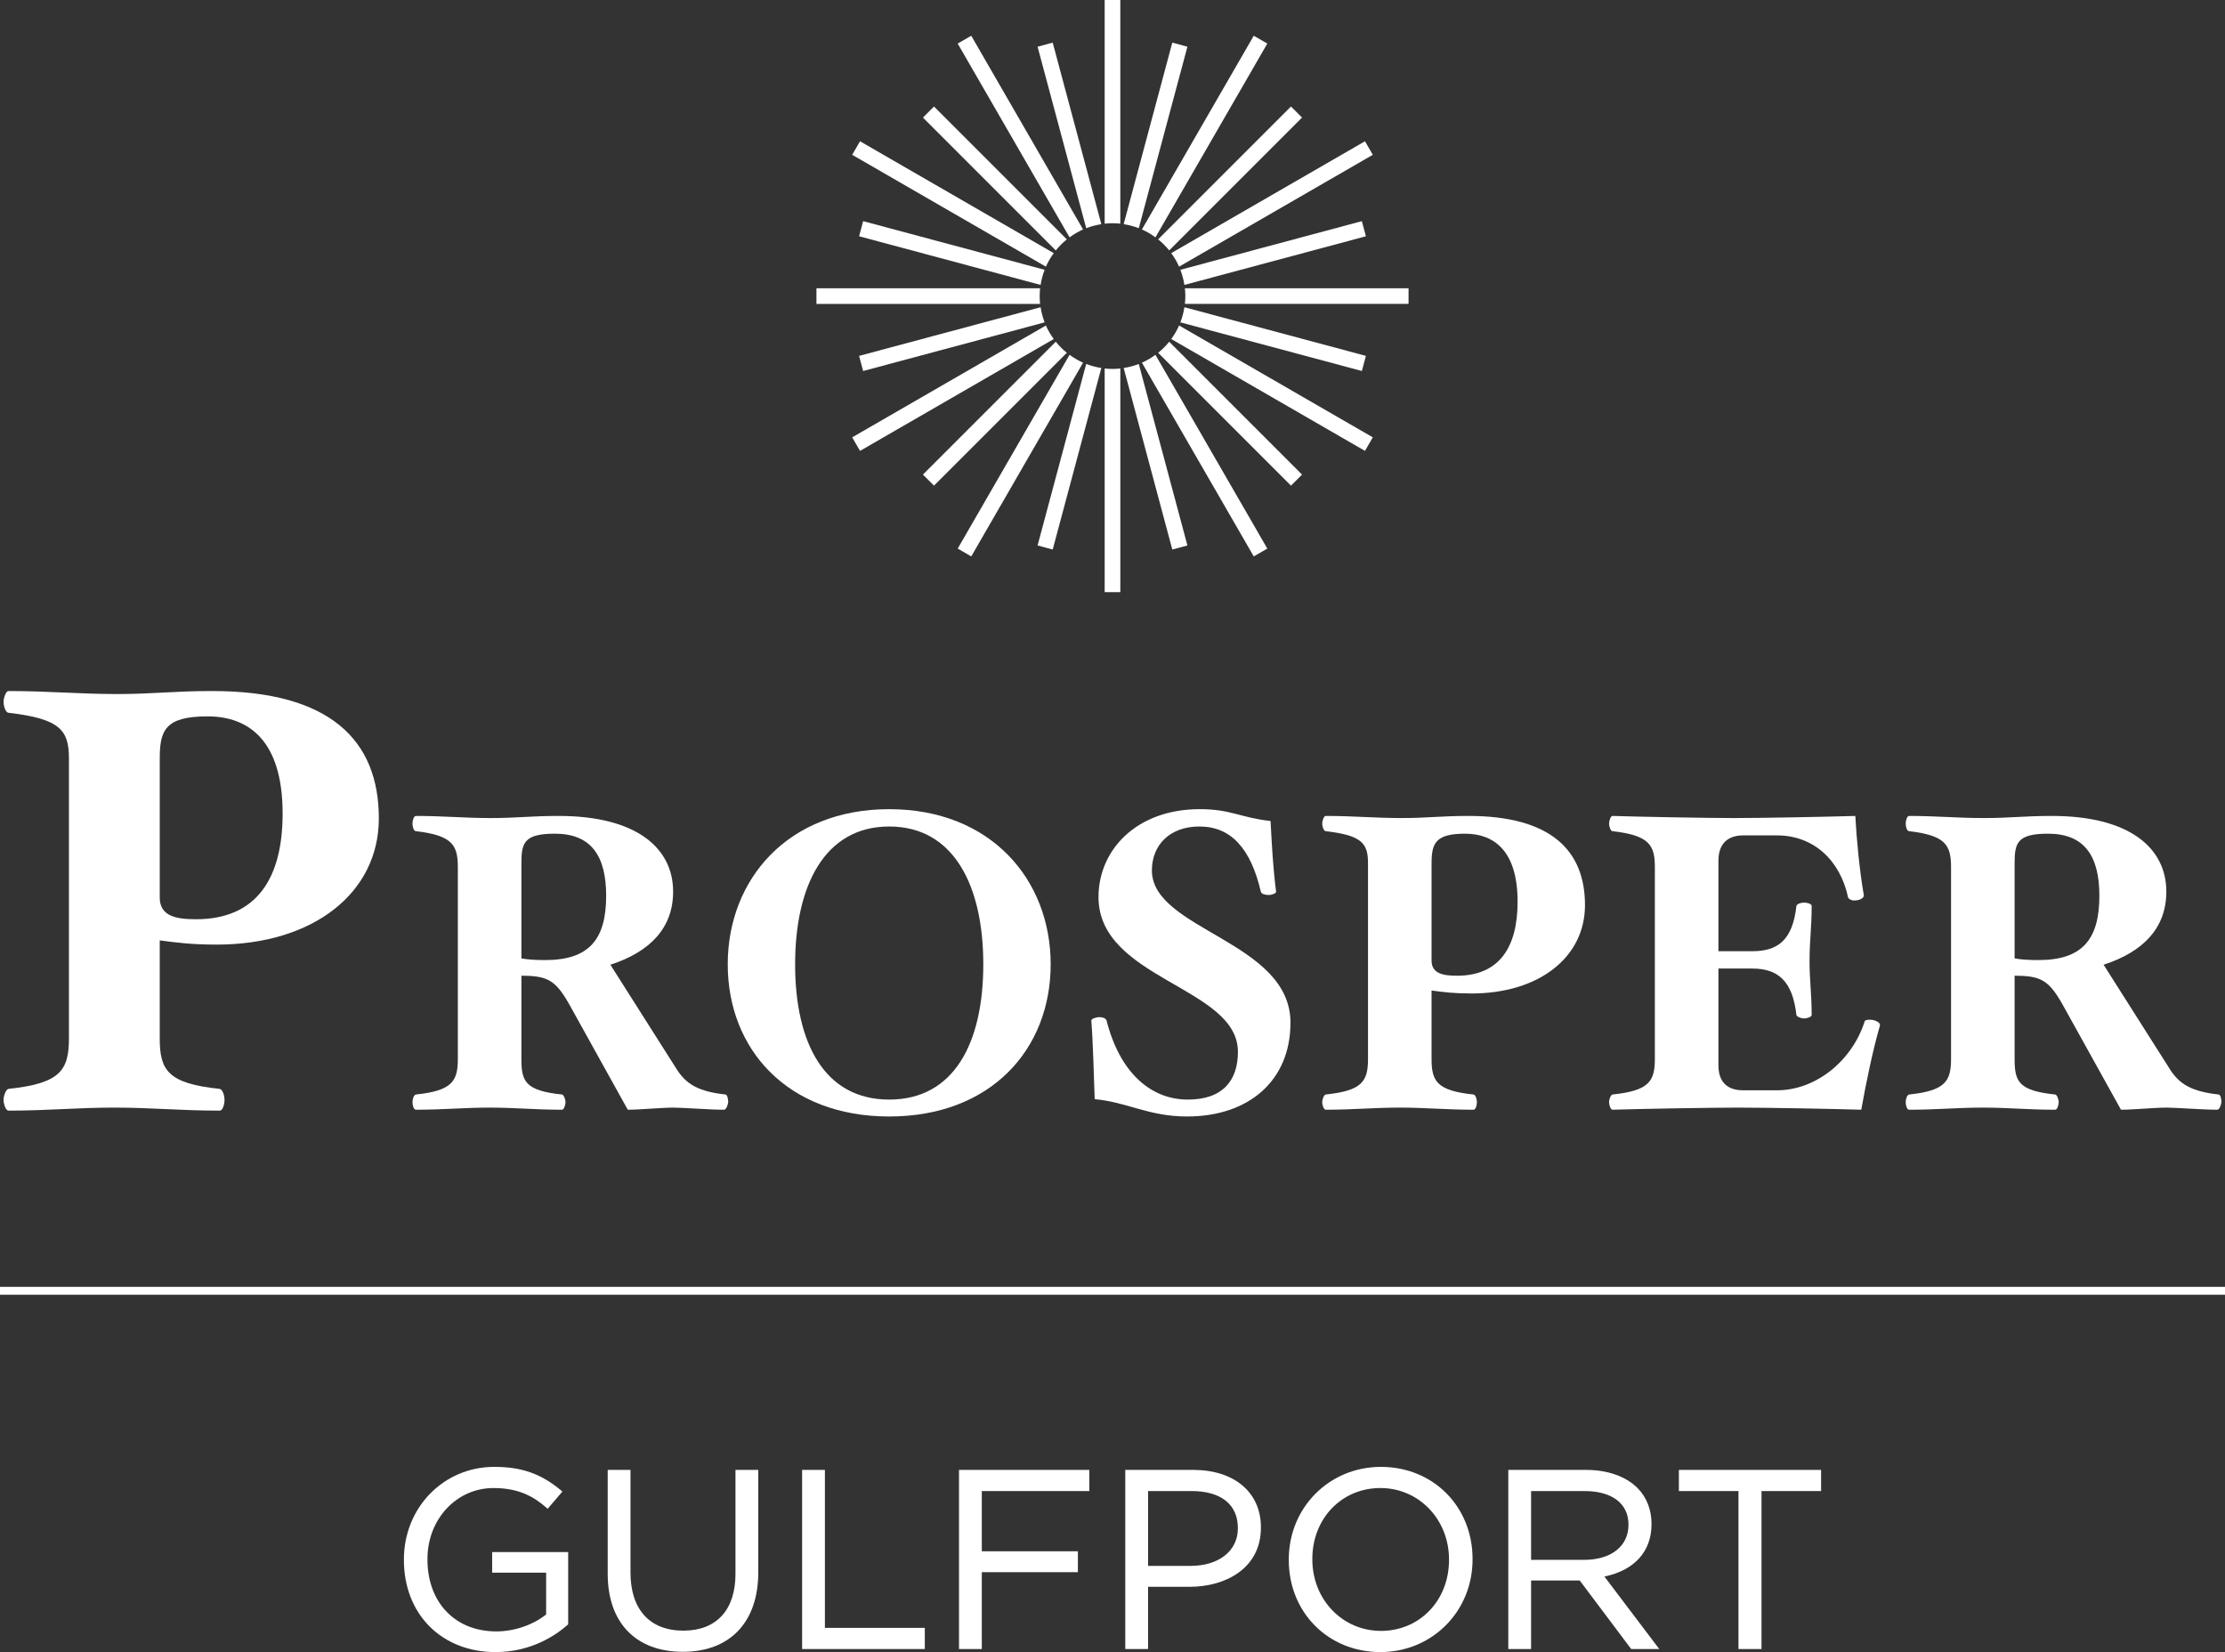
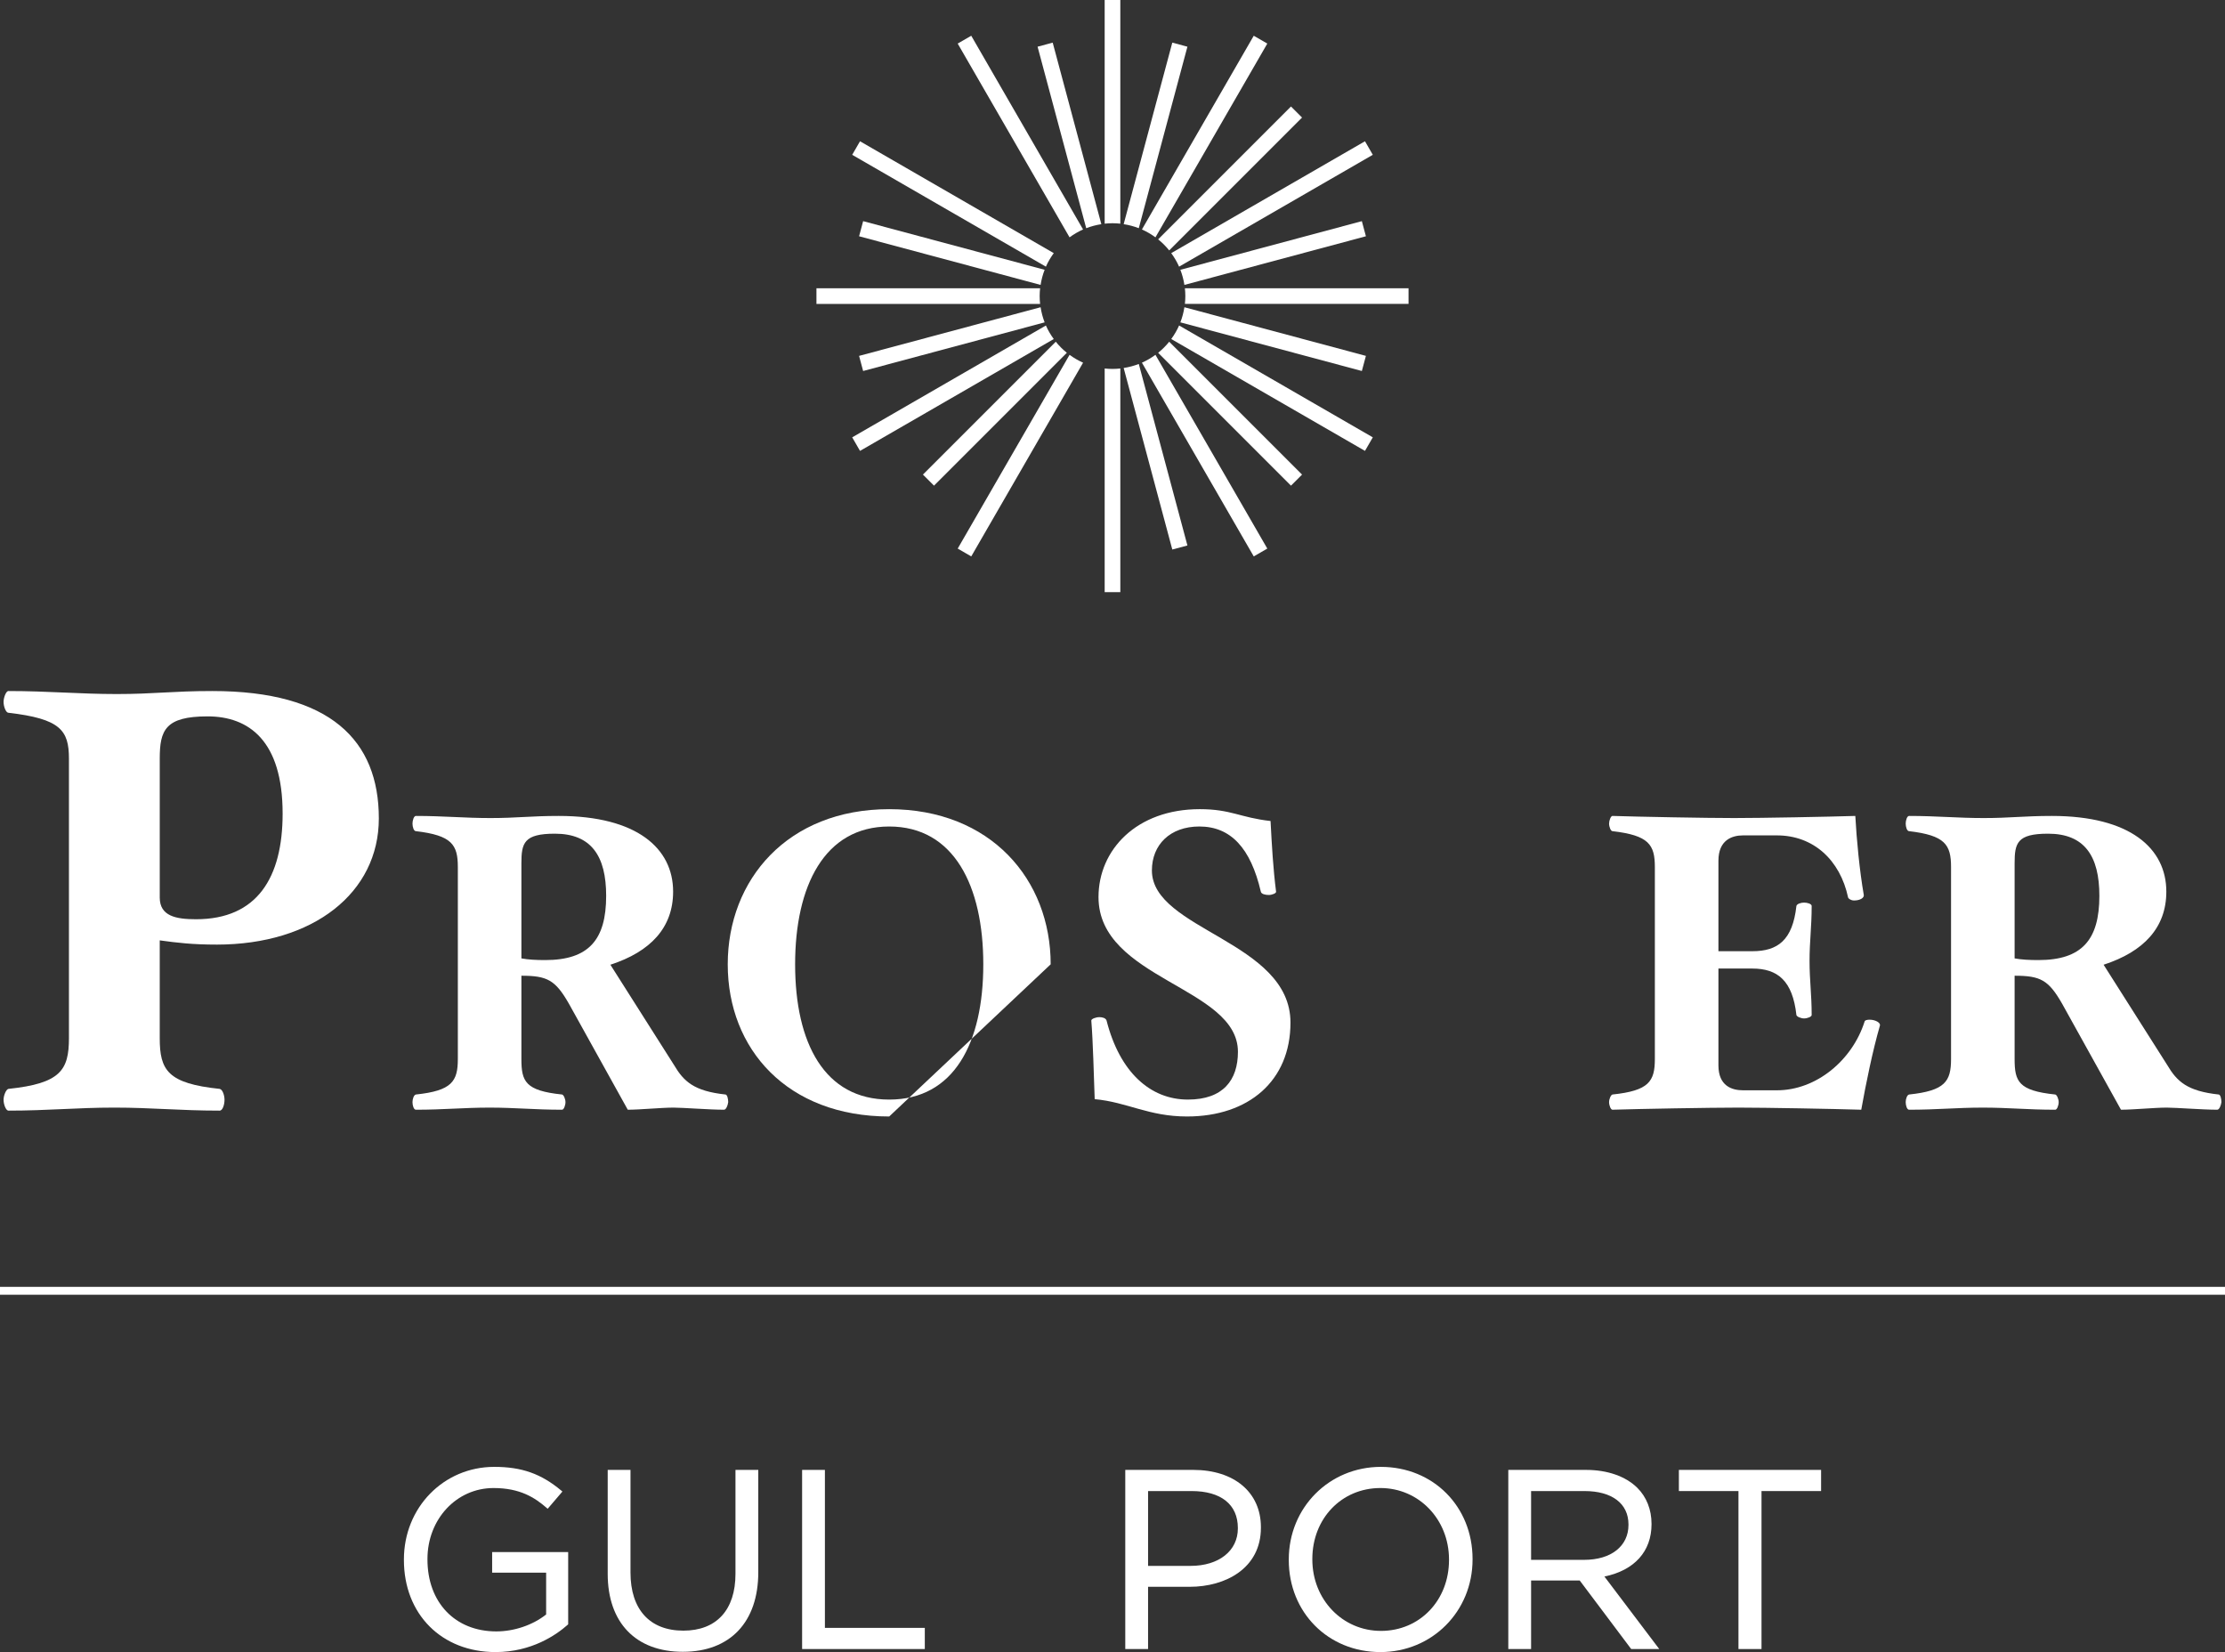
<svg xmlns="http://www.w3.org/2000/svg" id="Layer_1" viewBox="0 0 275.651 204.651">
  <rect x="0" y="0" width="275.651" height="204.651" fill="#333333" stroke="none" />
  <defs>
    <style>.cls-1{fill:#fff;}</style>
  </defs>
  <path class="cls-1" d="M26.839,117.013c-2.999,0-4.875-.224-7.049-.524v12.116c0,3.964.975,5.609,7.424,6.282.375.075.6.823.6,1.347,0,.599-.225,1.347-.6,1.347-4.95,0-8.399-.375-13.049-.375s-8.173.375-13.123.375c-.3,0-.6-.748-.6-1.347,0-.524.3-1.272.6-1.347,6.449-.673,7.499-2.319,7.499-6.282v-34.627c0-3.515-1.05-4.936-7.499-5.684-.3,0-.6-.748-.6-1.347,0-.523.3-1.345.6-1.345,4.949,0,8.774.373,13.422.373s6.899-.373,11.849-.373c14.622,0,20.621,6.132,20.621,15.78,0,9.2-8.099,15.632-20.097,15.632ZM25.715,88.742c-5.25,0-5.924,1.721-5.924,5.236v17.202c0,2.319,2.025,2.692,4.499,2.692,7.574,0,10.724-5.16,10.724-13.088,0-9.05-4.199-12.042-9.299-12.042Z" />
  <path class="cls-1" d="M89.692,137.468c-1.785,0-5.093-.262-6.248-.262-1.522,0-4.148.262-5.671.262l-7.298-13.143c-1.68-2.932-2.677-3.456-5.88-3.456v10.316c0,2.776.473,3.927,5.04,4.399.21.052.42.576.42.942,0,.419-.21.943-.42.943-3.465,0-5.723-.262-8.978-.262s-5.67.262-9.135.262c-.263,0-.42-.524-.42-.943,0-.366.158-.89.42-.942,4.463-.472,5.198-1.624,5.198-4.399v-23.773c0-2.776-.735-3.927-5.198-4.451-.263,0-.42-.524-.42-.943,0-.366.158-.943.42-.943,3.465,0,5.985.262,9.24.262s4.988-.262,8.453-.262c9.713,0,14.176,4.032,14.176,9.374,0,4.45-2.783,7.436-7.771,9.058l7.876,12.411c1.207,2.043,2.467,3.248,6.405,3.667.21.052.315.576.315.942-.052.419-.263.943-.525.943ZM68.742,103.274c-3.832,0-4.147,1.152-4.147,3.665v11.783c.84.157,1.838.209,2.94.209,5.408,0,7.561-2.514,7.561-7.96,0-4.922-1.838-7.697-6.353-7.697Z" />
-   <path class="cls-1" d="M110.162,138.306c-12.601,0-20.004-8.326-20.004-18.851,0-10.473,7.403-19.218,20.004-19.218s20.004,8.745,20.004,19.218c0,10.525-7.403,18.851-20.004,18.851ZM110.162,102.384c-8.033,0-11.656,7.384-11.656,17.071,0,9.74,3.623,16.757,11.656,16.757s11.656-7.017,11.656-16.757c0-9.687-3.623-17.071-11.656-17.071Z" />
+   <path class="cls-1" d="M110.162,138.306c-12.601,0-20.004-8.326-20.004-18.851,0-10.473,7.403-19.218,20.004-19.218s20.004,8.745,20.004,19.218ZM110.162,102.384c-8.033,0-11.656,7.384-11.656,17.071,0,9.74,3.623,16.757,11.656,16.757s11.656-7.017,11.656-16.757c0-9.687-3.623-17.071-11.656-17.071Z" />
  <path class="cls-1" d="M147.065,138.306c-4.778,0-7.403-1.781-11.446-2.147-.105-2.829-.21-7.227-.42-9.74,0-.21.578-.419.998-.419.368,0,.787.105.892.419,1.628,6.389,5.408,9.792,10.081,9.792,4.357,0,6.195-2.409,6.195-5.917,0-8.065-17.273-8.954-17.273-19.166,0-5.865,4.725-10.892,12.547-10.892,3.885,0,4.988,1.048,8.768,1.467.158,2.984.315,5.865.683,8.745.052.209-.525.419-.893.419-.419,0-.944-.105-.997-.419-1.259-5.394-3.727-8.065-7.613-8.065-3.622,0-5.88,2.252-5.88,5.446,0,7.384,17.168,8.744,17.168,18.851,0,7.227-5.198,11.625-12.811,11.625Z" />
-   <path class="cls-1" d="M182.289,123.068c-2.101,0-3.413-.157-4.936-.367v8.483c0,2.776.682,3.927,5.198,4.399.263.052.42.576.42.942,0,.419-.157.943-.42.943-3.465,0-5.88-.262-9.135-.262s-5.723.262-9.188.262c-.21,0-.42-.524-.42-.943,0-.366.21-.89.42-.942,4.516-.472,5.251-1.624,5.251-4.399v-24.245c0-2.46-.735-3.455-5.251-3.979-.21,0-.42-.524-.42-.943,0-.366.21-.943.42-.943,3.465,0,6.143.262,9.399.262s4.83-.262,8.295-.262c10.239,0,14.439,4.294,14.439,11.05,0,6.441-5.671,10.944-14.071,10.944ZM181.501,103.274c-3.674,0-4.147,1.205-4.147,3.665v12.045c0,1.623,1.417,1.885,3.15,1.885,5.303,0,7.508-3.613,7.508-9.163,0-6.337-2.94-8.431-6.51-8.431Z" />
  <path class="cls-1" d="M230.585,137.468c-3.36-.105-11.76-.262-15.225-.262s-12.285.157-15.594.262c-.21,0-.42-.524-.42-.943,0-.366.21-.89.42-.942,4.516-.472,5.251-1.624,5.251-4.399v-23.773c0-2.776-.735-3.927-5.251-4.451-.21,0-.42-.524-.42-.943,0-.366.21-.943.42-.943,3.308.105,11.603.262,15.069.262s11.656-.157,15.017-.262c.157,2.932.524,6.756,1.049,9.793.053.366-.472.68-1.207.68-.367,0-.682-.209-.735-.366-.997-4.661-4.304-7.697-8.82-7.697h-4.201c-1.364,0-3.045.576-3.045,3.141v11.206h4.201c3.15,0,4.988-1.361,5.46-5.603.053-.262.578-.419.945-.419.42,0,.945.157.945.419,0,2.619-.263,4.346-.263,6.808s.263,4.084.263,6.703c0,.21-.525.419-.945.419-.367,0-.892-.209-.945-.419-.472-4.241-2.31-5.76-5.46-5.76h-4.201v11.992c0,2.565,1.681,3.089,3.045,3.089h4.201c4.883,0,9.345-3.718,10.868-8.535.053-.157.315-.21.63-.21.682,0,1.366.367,1.261.733-.893,3.091-1.733,7.175-2.311,10.421Z" />
  <path class="cls-1" d="M274.682,137.468c-1.784,0-5.093-.262-6.247-.262-1.522,0-4.149.262-5.671.262l-7.298-13.143c-1.681-2.932-2.678-3.456-5.88-3.456v10.316c0,2.776.472,3.927,5.04,4.399.21.052.42.576.42.942,0,.419-.21.943-.42.943-3.465,0-5.723-.262-8.978-.262s-5.67.262-9.135.262c-.262,0-.42-.524-.42-.943,0-.366.158-.89.42-.942,4.463-.472,5.198-1.624,5.198-4.399v-23.773c0-2.776-.735-3.927-5.198-4.451-.262,0-.42-.524-.42-.943,0-.366.158-.943.42-.943,3.465,0,5.985.262,9.24.262s4.988-.262,8.453-.262c9.714,0,14.176,4.032,14.176,9.374,0,4.45-2.783,7.436-7.771,9.058l7.876,12.411c1.207,2.043,2.468,3.248,6.405,3.667.21.052.315.576.315.942-.052.419-.262.943-.525.943ZM253.733,103.274c-3.832,0-4.147,1.152-4.147,3.665v11.783c.839.157,1.838.209,2.94.209,5.408,0,7.561-2.514,7.561-7.96,0-4.922-1.838-7.697-6.353-7.697Z" />
  <rect class="cls-1" y="159.411" width="275.651" height=".975" />
  <path class="cls-1" d="M60.97,194.819h6.69v5.176c-1.66,1.314-3.961,2.097-6.174,2.097-5.102,0-8.529-3.581-8.529-8.912v-.062c0-4.927,3.594-8.786,8.184-8.786,3.288,0,5.105,1.18,6.579,2.456l.13.113,1.826-2.136-.133-.111c-2.496-2.09-4.903-2.944-8.308-2.944-6.278,0-11.196,5.038-11.196,11.47v.064c0,6.716,4.669,11.408,11.354,11.408,4.457,0,7.514-2.119,8.939-3.383l.058-.051v-8.957h-9.42v2.559Z" />
  <path class="cls-1" d="M91.117,194.959c0,4.474-2.353,7.039-6.455,7.039-4.163,0-6.551-2.622-6.551-7.195v-12.718h-2.824v12.874c0,6.048,3.481,9.66,9.312,9.66,5.85,0,9.343-3.681,9.343-9.847v-12.688h-2.825v12.874Z" />
  <polygon class="cls-1" points="102.196 182.085 99.372 182.085 99.372 204.276 114.572 204.276 114.572 201.655 102.196 201.655 102.196 182.085" />
-   <polygon class="cls-1" points="118.809 204.276 121.634 204.276 121.634 194.756 133.538 194.756 133.538 192.166 121.634 192.166 121.634 184.706 134.952 184.706 134.952 182.085 118.809 182.085 118.809 204.276" />
  <path class="cls-1" d="M147.81,182.085h-8.402v22.191h2.824v-7.71h5.17c4.385,0,8.809-2.263,8.809-7.318v-.064c0-4.313-3.298-7.1-8.402-7.1ZM142.233,184.706h5.388c3.645,0,5.735,1.666,5.735,4.573v.062c0,2.772-2.354,4.635-5.859,4.635h-5.264v-9.27Z" />
  <path class="cls-1" d="M171.08,181.71c-6.402,0-11.416,5.038-11.416,11.47v.064c0,6.503,4.88,11.408,11.353,11.408,6.402,0,11.416-5.039,11.416-11.471v-.062c0-6.503-4.88-11.408-11.353-11.408ZM171.08,202.028c-4.766,0-8.498-3.887-8.498-8.849v-.062c0-5.01,3.626-8.786,8.435-8.786,4.766,0,8.498,3.887,8.498,8.849v.064c0,5.008-3.626,8.785-8.435,8.785Z" />
  <path class="cls-1" d="M204.604,188.81v-.062c0-1.737-.621-3.309-1.747-4.428-1.449-1.441-3.712-2.235-6.371-2.235h-9.626v22.191h2.824v-8.489h6.026l6.324,8.421.052.069h3.476l-6.795-8.983c3.714-.761,5.838-3.111,5.838-6.483ZM189.684,184.706h6.612c3.413,0,5.452,1.546,5.452,4.136v.062c0,2.626-2.151,4.323-5.482,4.323h-6.582v-8.521Z" />
  <polygon class="cls-1" points="207.993 182.085 207.993 184.706 215.375 184.706 215.375 204.276 218.23 204.276 218.23 184.706 225.612 184.706 225.612 182.085 207.993 182.085" />
  <path class="cls-1" d="M136.856,45.647v27.708h1.939v-27.708c-.319.034-.641.054-.969.054s-.651-.02-.97-.054Z" />
  <path class="cls-1" d="M138.794,27.707V0h-1.939v27.707c.319-.034.642-.054.97-.054s.65.02.969.054Z" />
  <path class="cls-1" d="M155.325,68.925l1.679-.969-13.858-24.002c-.52.381-1.079.71-1.676.974l13.855,23.997Z" />
  <path class="cls-1" d="M120.326,4.429l-1.679.969,13.858,24.002c.52-.381,1.079-.71,1.676-.974l-13.855-23.997Z" />
  <path class="cls-1" d="M169.105,55.854l.969-1.679-23.997-13.855c-.264.596-.593,1.156-.974,1.676l24.002,13.857Z" />
  <path class="cls-1" d="M106.546,17.499l-.969,1.679,23.998,13.855c.264-.597.593-1.156.974-1.676l-24.002-13.857Z" />
  <path class="cls-1" d="M146.795,37.646h27.707v-1.939h-27.707c.034.319.054.642.054.97s-.02.65-.054.969Z" />
  <path class="cls-1" d="M128.856,35.708h-27.708v1.939h27.708c-.034-.319-.054-.641-.054-.969s.02-.651.054-.97Z" />
  <path class="cls-1" d="M170.074,19.178l-.969-1.679-24.003,13.857c.381.52.71,1.079.974,1.676l23.998-13.855Z" />
  <path class="cls-1" d="M105.577,54.176l.969,1.679,24.002-13.857c-.381-.52-.71-1.079-.974-1.676l-23.997,13.855Z" />
  <path class="cls-1" d="M118.648,67.956l1.679.969,13.855-23.997c-.596-.264-1.156-.593-1.676-.974l-13.857,24.002Z" />
  <path class="cls-1" d="M157.004,5.398l-1.679-.969-13.855,23.997c.596.264,1.156.593,1.676.974l13.858-24.002Z" />
  <path class="cls-1" d="M130.417,5.282l-1.873.502,6.025,22.485c.597-.231,1.224-.398,1.874-.499l-6.026-22.488Z" />
  <path class="cls-1" d="M145.234,68.072l1.873-.502-6.024-22.484c-.597.231-1.224.399-1.874.499l6.025,22.488Z" />
  <path class="cls-1" d="M143.481,43.703l16.458,16.458,1.371-1.371-16.458-16.458c-.407.505-.866.964-1.371,1.371Z" />
-   <path class="cls-1" d="M132.17,29.651l-16.458-16.458-1.371,1.371,16.458,16.458c.407-.505.866-.964,1.371-1.371Z" />
  <path class="cls-1" d="M106.933,27.395l-.502,1.873,22.488,6.026c.1-.65.267-1.277.499-1.874l-22.485-6.025Z" />
  <path class="cls-1" d="M168.718,45.958l.502-1.873-22.488-6.026c-.1.65-.267,1.277-.499,1.874l22.484,6.025Z" />
  <path class="cls-1" d="M106.43,44.085l.502,1.873,22.485-6.025c-.231-.597-.398-1.224-.499-1.874l-22.488,6.026Z" />
  <path class="cls-1" d="M169.22,29.268l-.502-1.873-22.484,6.025c.231.597.399,1.224.499,1.874l22.488-6.026Z" />
  <path class="cls-1" d="M130.799,42.332l-16.458,16.458,1.371,1.371,16.458-16.458c-.505-.407-.964-.866-1.371-1.371Z" />
  <path class="cls-1" d="M144.851,31.021l16.458-16.458-1.371-1.371-16.458,16.458c.505.407.964.866,1.371,1.371Z" />
  <path class="cls-1" d="M147.107,5.784l-1.873-.502-6.026,22.488c.65.1,1.277.267,1.874.499l6.025-22.485Z" />
-   <path class="cls-1" d="M128.544,67.569l1.873.502,6.025-22.488c-.65-.1-1.277-.267-1.874-.499l-6.024,22.484Z" />
</svg>